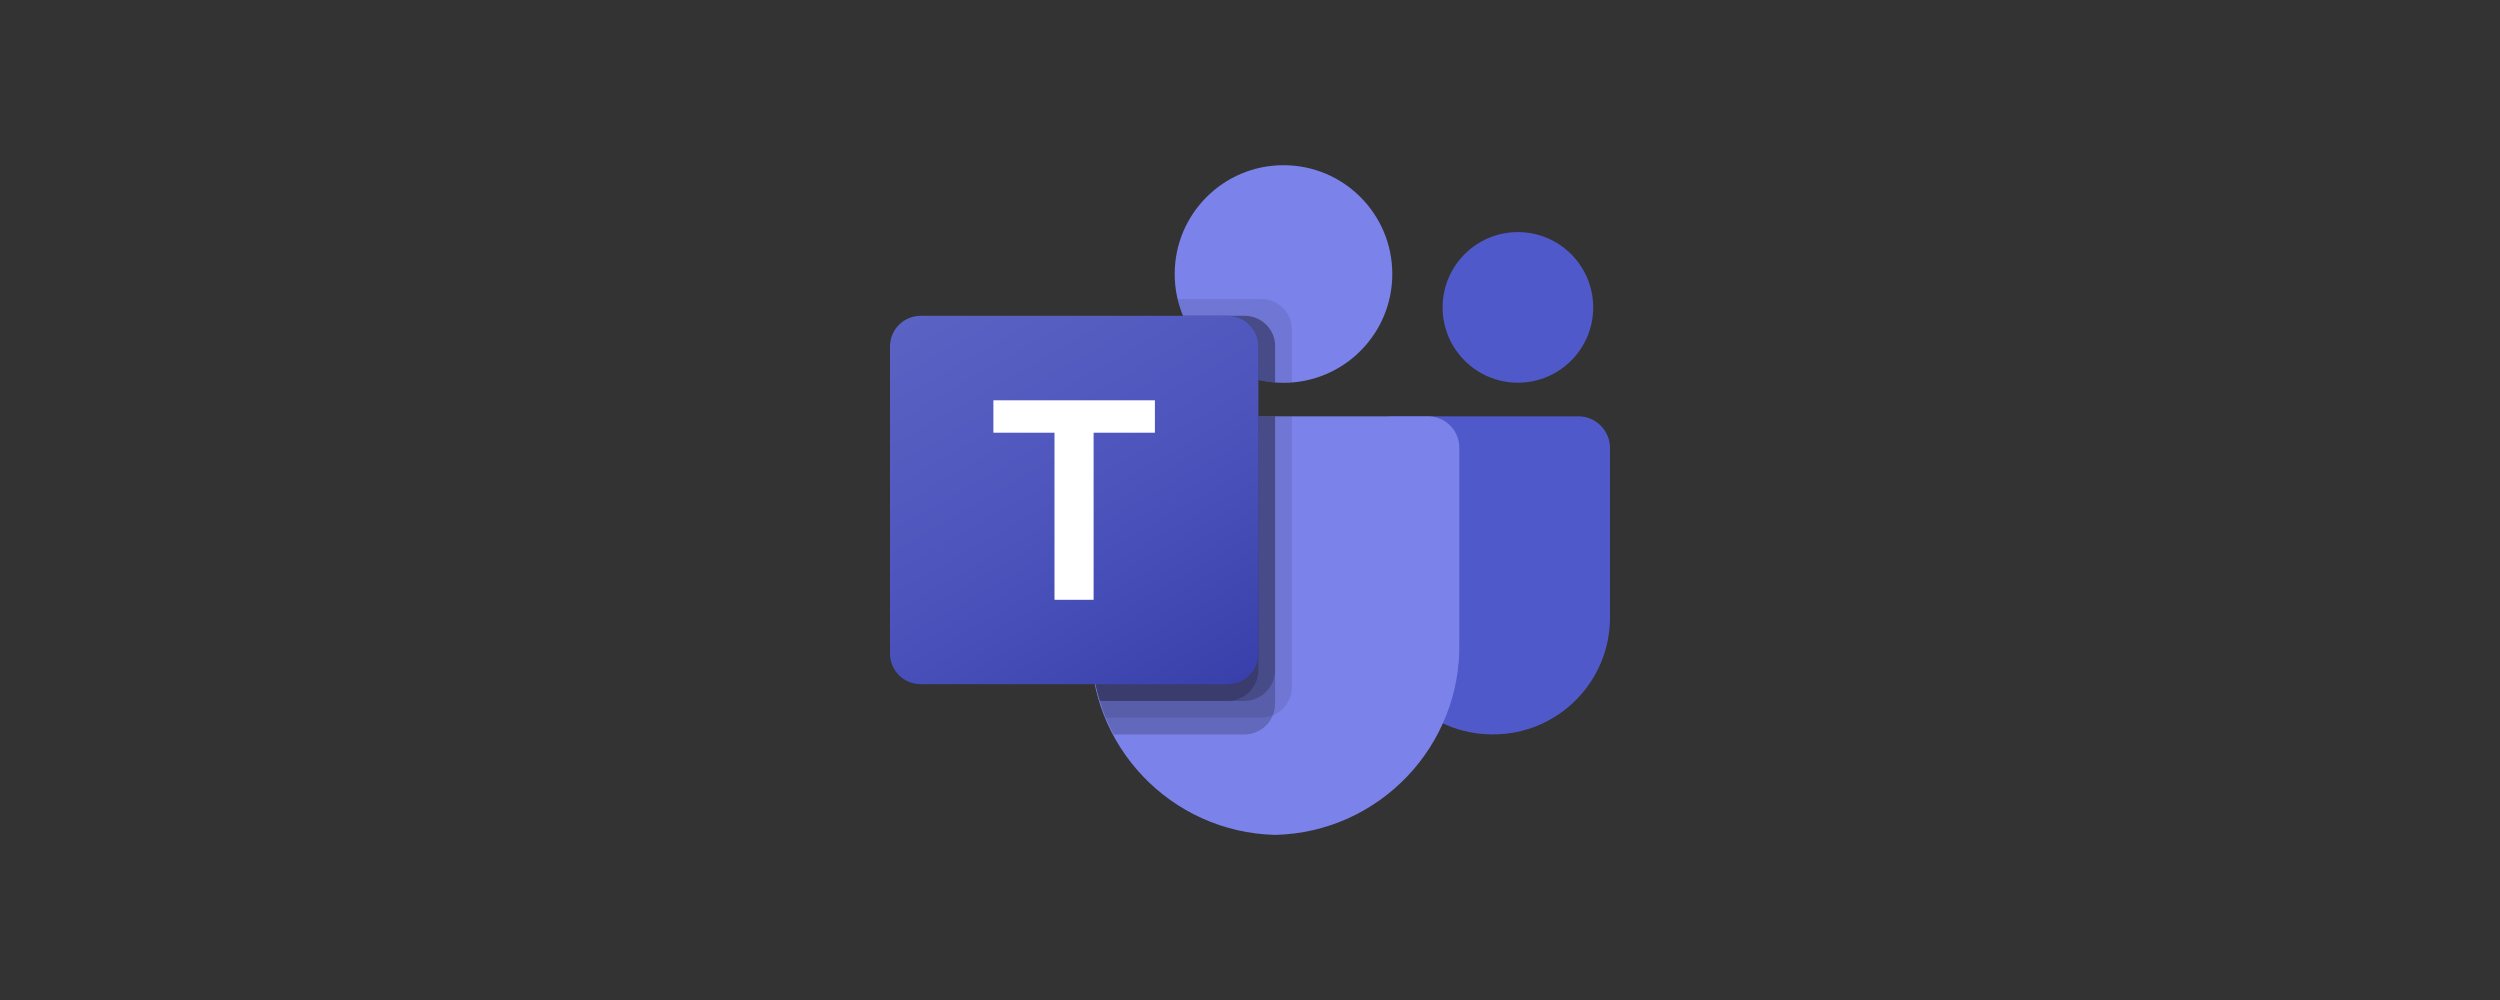
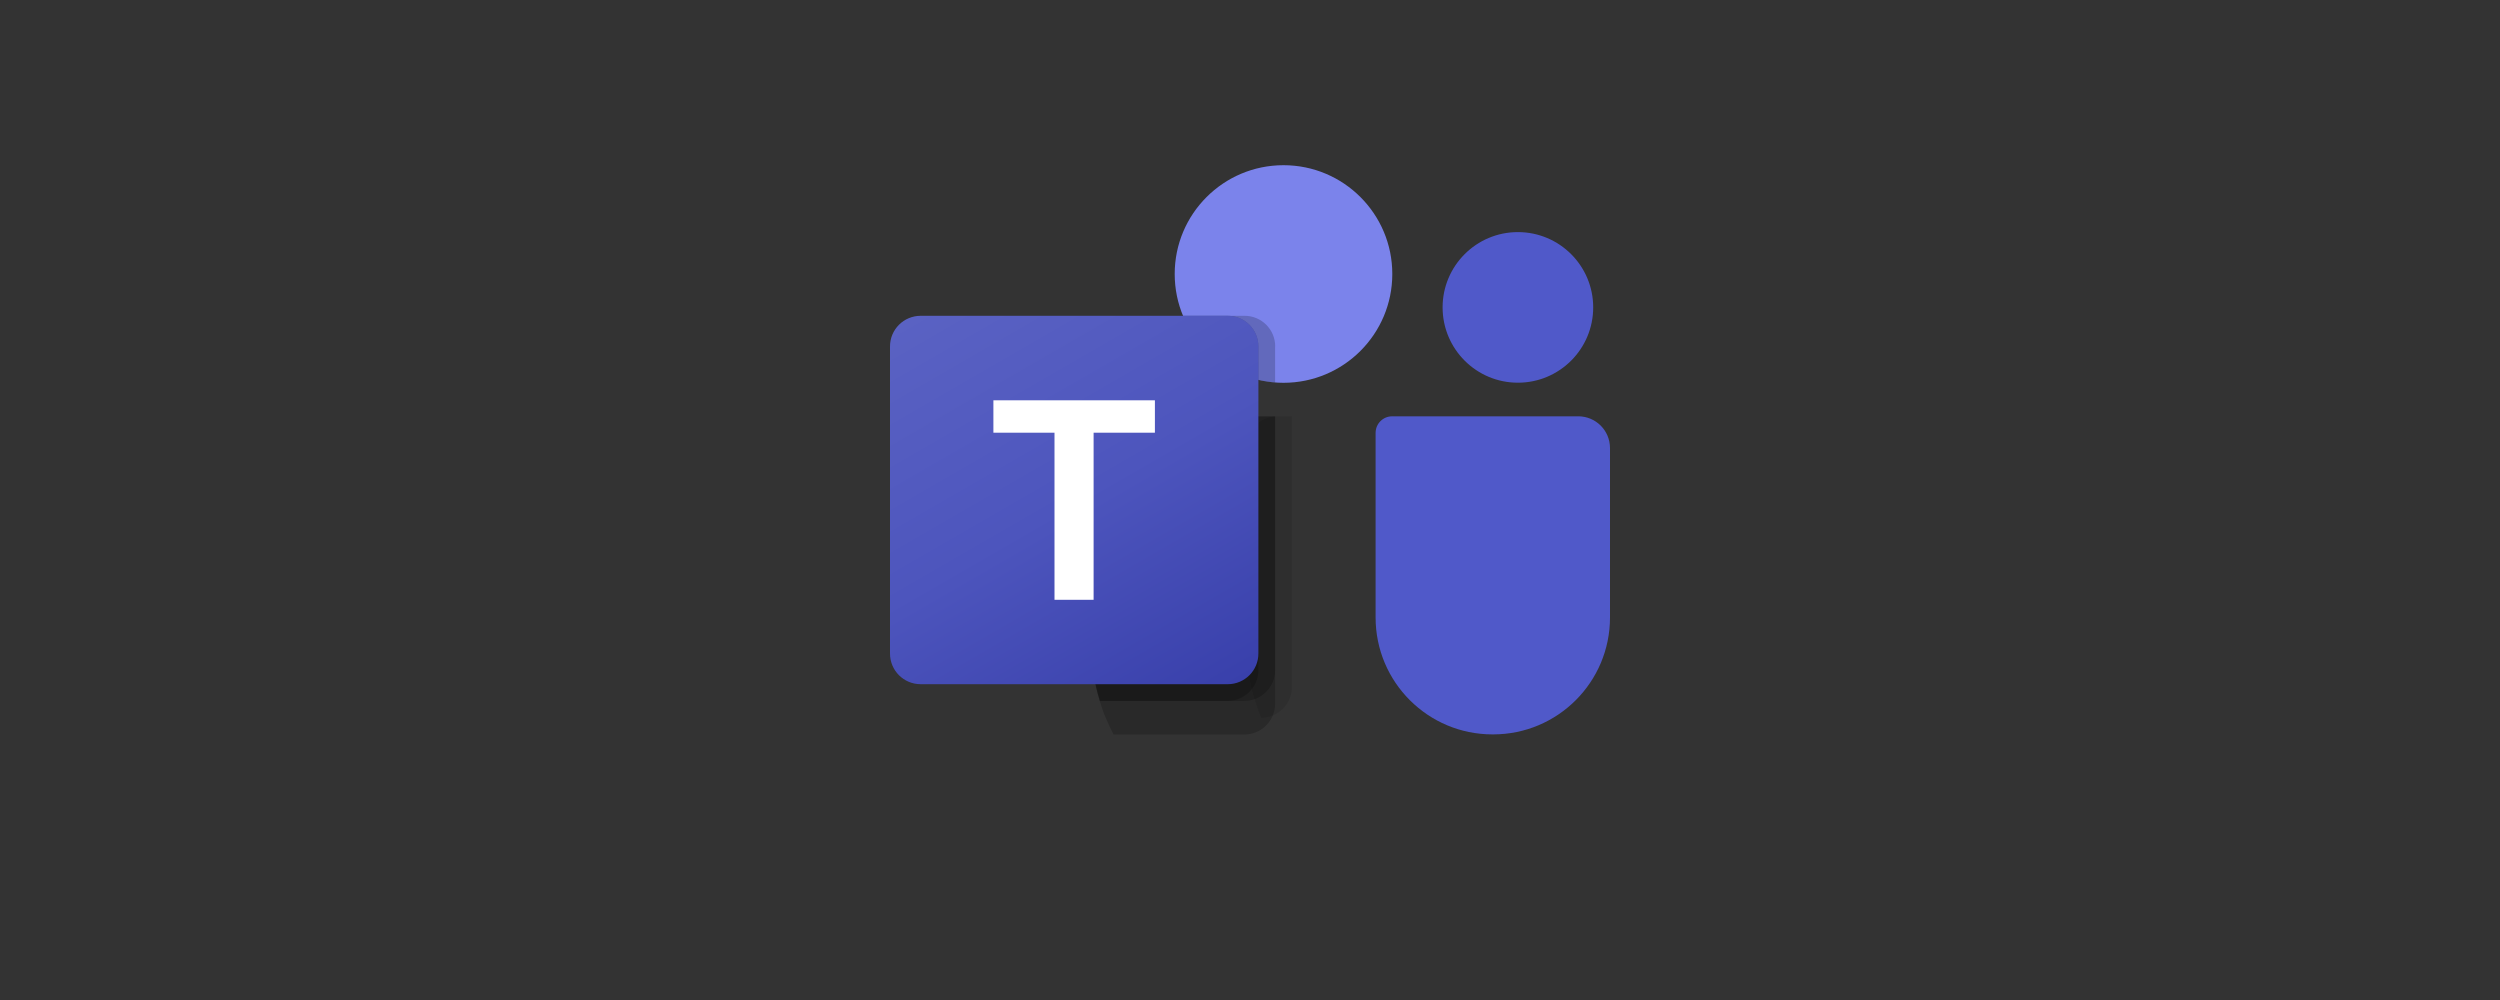
<svg xmlns="http://www.w3.org/2000/svg" id="Layer_1" viewBox="0 0 250 100">
  <rect x="0" y="0" width="250" height="100" fill="#333333" stroke="none" />
  <defs>
    <style>.cls-1{fill:url(#linear-gradient);}.cls-1,.cls-2,.cls-3,.cls-4,.cls-5,.cls-6{stroke-width:0px;}.cls-2{opacity:.2;}.cls-2,.cls-6{isolation:isolate;}.cls-3{fill:#5059c9;}.cls-4{fill:#7b83eb;}.cls-5{fill:#fff;}.cls-6{opacity:.1;}</style>
    <linearGradient id="linear-gradient" x1="95.4" y1="-1542.15" x2="119.44" y2="-1500.52" gradientTransform="translate(0 1571.33)" gradientUnits="userSpaceOnUse">
      <stop offset="0" stop-color="#5a62c3" />
      <stop offset=".5" stop-color="#4d55bd" />
      <stop offset="1" stop-color="#3940ab" />
    </linearGradient>
  </defs>
  <path class="cls-3" d="m139.22,41.63h18.6c1.76,0,3.18,1.42,3.18,3.18h0v16.94c0,6.46-5.23,11.69-11.69,11.69h-.06c-6.46,0-11.69-5.23-11.69-11.69h0v-18.46c0-.92.74-1.66,1.66-1.66h0Z" />
  <circle class="cls-3" cx="151.79" cy="30.74" r="7.53" />
  <circle class="cls-4" cx="128.35" cy="27.4" r="10.88" />
-   <path class="cls-4" d="m142.86,41.63h-30.7c-1.74.04-3.11,1.48-3.07,3.22v19.32c-.24,10.42,8,19.06,18.42,19.32,10.42-.25,18.66-8.9,18.42-19.32v-19.32c.04-1.74-1.33-3.18-3.07-3.22Z" />
-   <path class="cls-6" d="m129.19,41.63v27.08c0,1.24-.76,2.36-1.91,2.83-.37.15-.76.23-1.16.23h-15.56c-.22-.55-.42-1.11-.59-1.67-.59-1.92-.89-3.92-.89-5.93v-19.32c-.04-1.73,1.33-3.17,3.06-3.21h17.03Z" />
+   <path class="cls-6" d="m129.19,41.63v27.08c0,1.24-.76,2.36-1.91,2.83-.37.15-.76.23-1.16.23c-.22-.55-.42-1.11-.59-1.67-.59-1.92-.89-3.92-.89-5.93v-19.32c-.04-1.73,1.33-3.17,3.06-3.21h17.03Z" />
  <path class="cls-2" d="m127.51,41.63v28.75c0,.4-.08.79-.23,1.16-.47,1.15-1.59,1.9-2.83,1.91h-13.09c-.28-.55-.55-1.11-.79-1.67s-.42-1.11-.59-1.67c-.59-1.92-.89-3.92-.89-5.93v-19.32c-.04-1.73,1.33-3.17,3.06-3.21h15.35Z" />
  <path class="cls-2" d="m127.51,41.63v25.4c-.01,1.69-1.38,3.05-3.06,3.06h-14.47c-.59-1.92-.89-3.92-.89-5.93v-19.32c-.04-1.73,1.33-3.17,3.06-3.21h15.35Z" />
  <path class="cls-2" d="m125.84,41.63v25.4c-.01,1.69-1.38,3.05-3.06,3.06h-12.79c-.59-1.92-.89-3.92-.89-5.93v-19.32c-.04-1.73,1.33-3.17,3.06-3.21h13.68Z" />
-   <path class="cls-6" d="m129.19,32.97v5.27c-.28.02-.55.03-.84.03s-.55-.02-.84-.03c-.57-.04-1.13-.13-1.67-.27-3.39-.8-6.19-3.18-7.53-6.4-.23-.54-.41-1.1-.54-1.67h8.36c1.69,0,3.06,1.37,3.06,3.06Z" />
-   <path class="cls-2" d="m127.51,34.65v3.6c-.57-.04-1.13-.13-1.67-.27-3.39-.8-6.19-3.18-7.53-6.4h6.15c1.69,0,3.06,1.37,3.06,3.06Z" />
  <path class="cls-2" d="m127.51,34.65v3.6c-.57-.04-1.13-.13-1.67-.27-3.39-.8-6.19-3.18-7.53-6.4h6.15c1.69,0,3.06,1.37,3.06,3.06Z" />
  <path class="cls-2" d="m125.84,34.65v3.33c-3.39-.8-6.19-3.18-7.53-6.4h4.47c1.69,0,3.06,1.37,3.06,3.06Z" />
  <path class="cls-1" d="m92.07,31.58h30.7c1.7,0,3.07,1.37,3.07,3.07v30.7c0,1.7-1.37,3.07-3.07,3.07h-30.7c-1.7,0-3.07-1.37-3.07-3.07v-30.7c0-1.7,1.37-3.07,3.07-3.07Z" />
  <path class="cls-5" d="m115.5,43.27h-6.14v16.71h-3.91v-16.71h-6.11v-3.24h16.15v3.24Z" />
</svg>